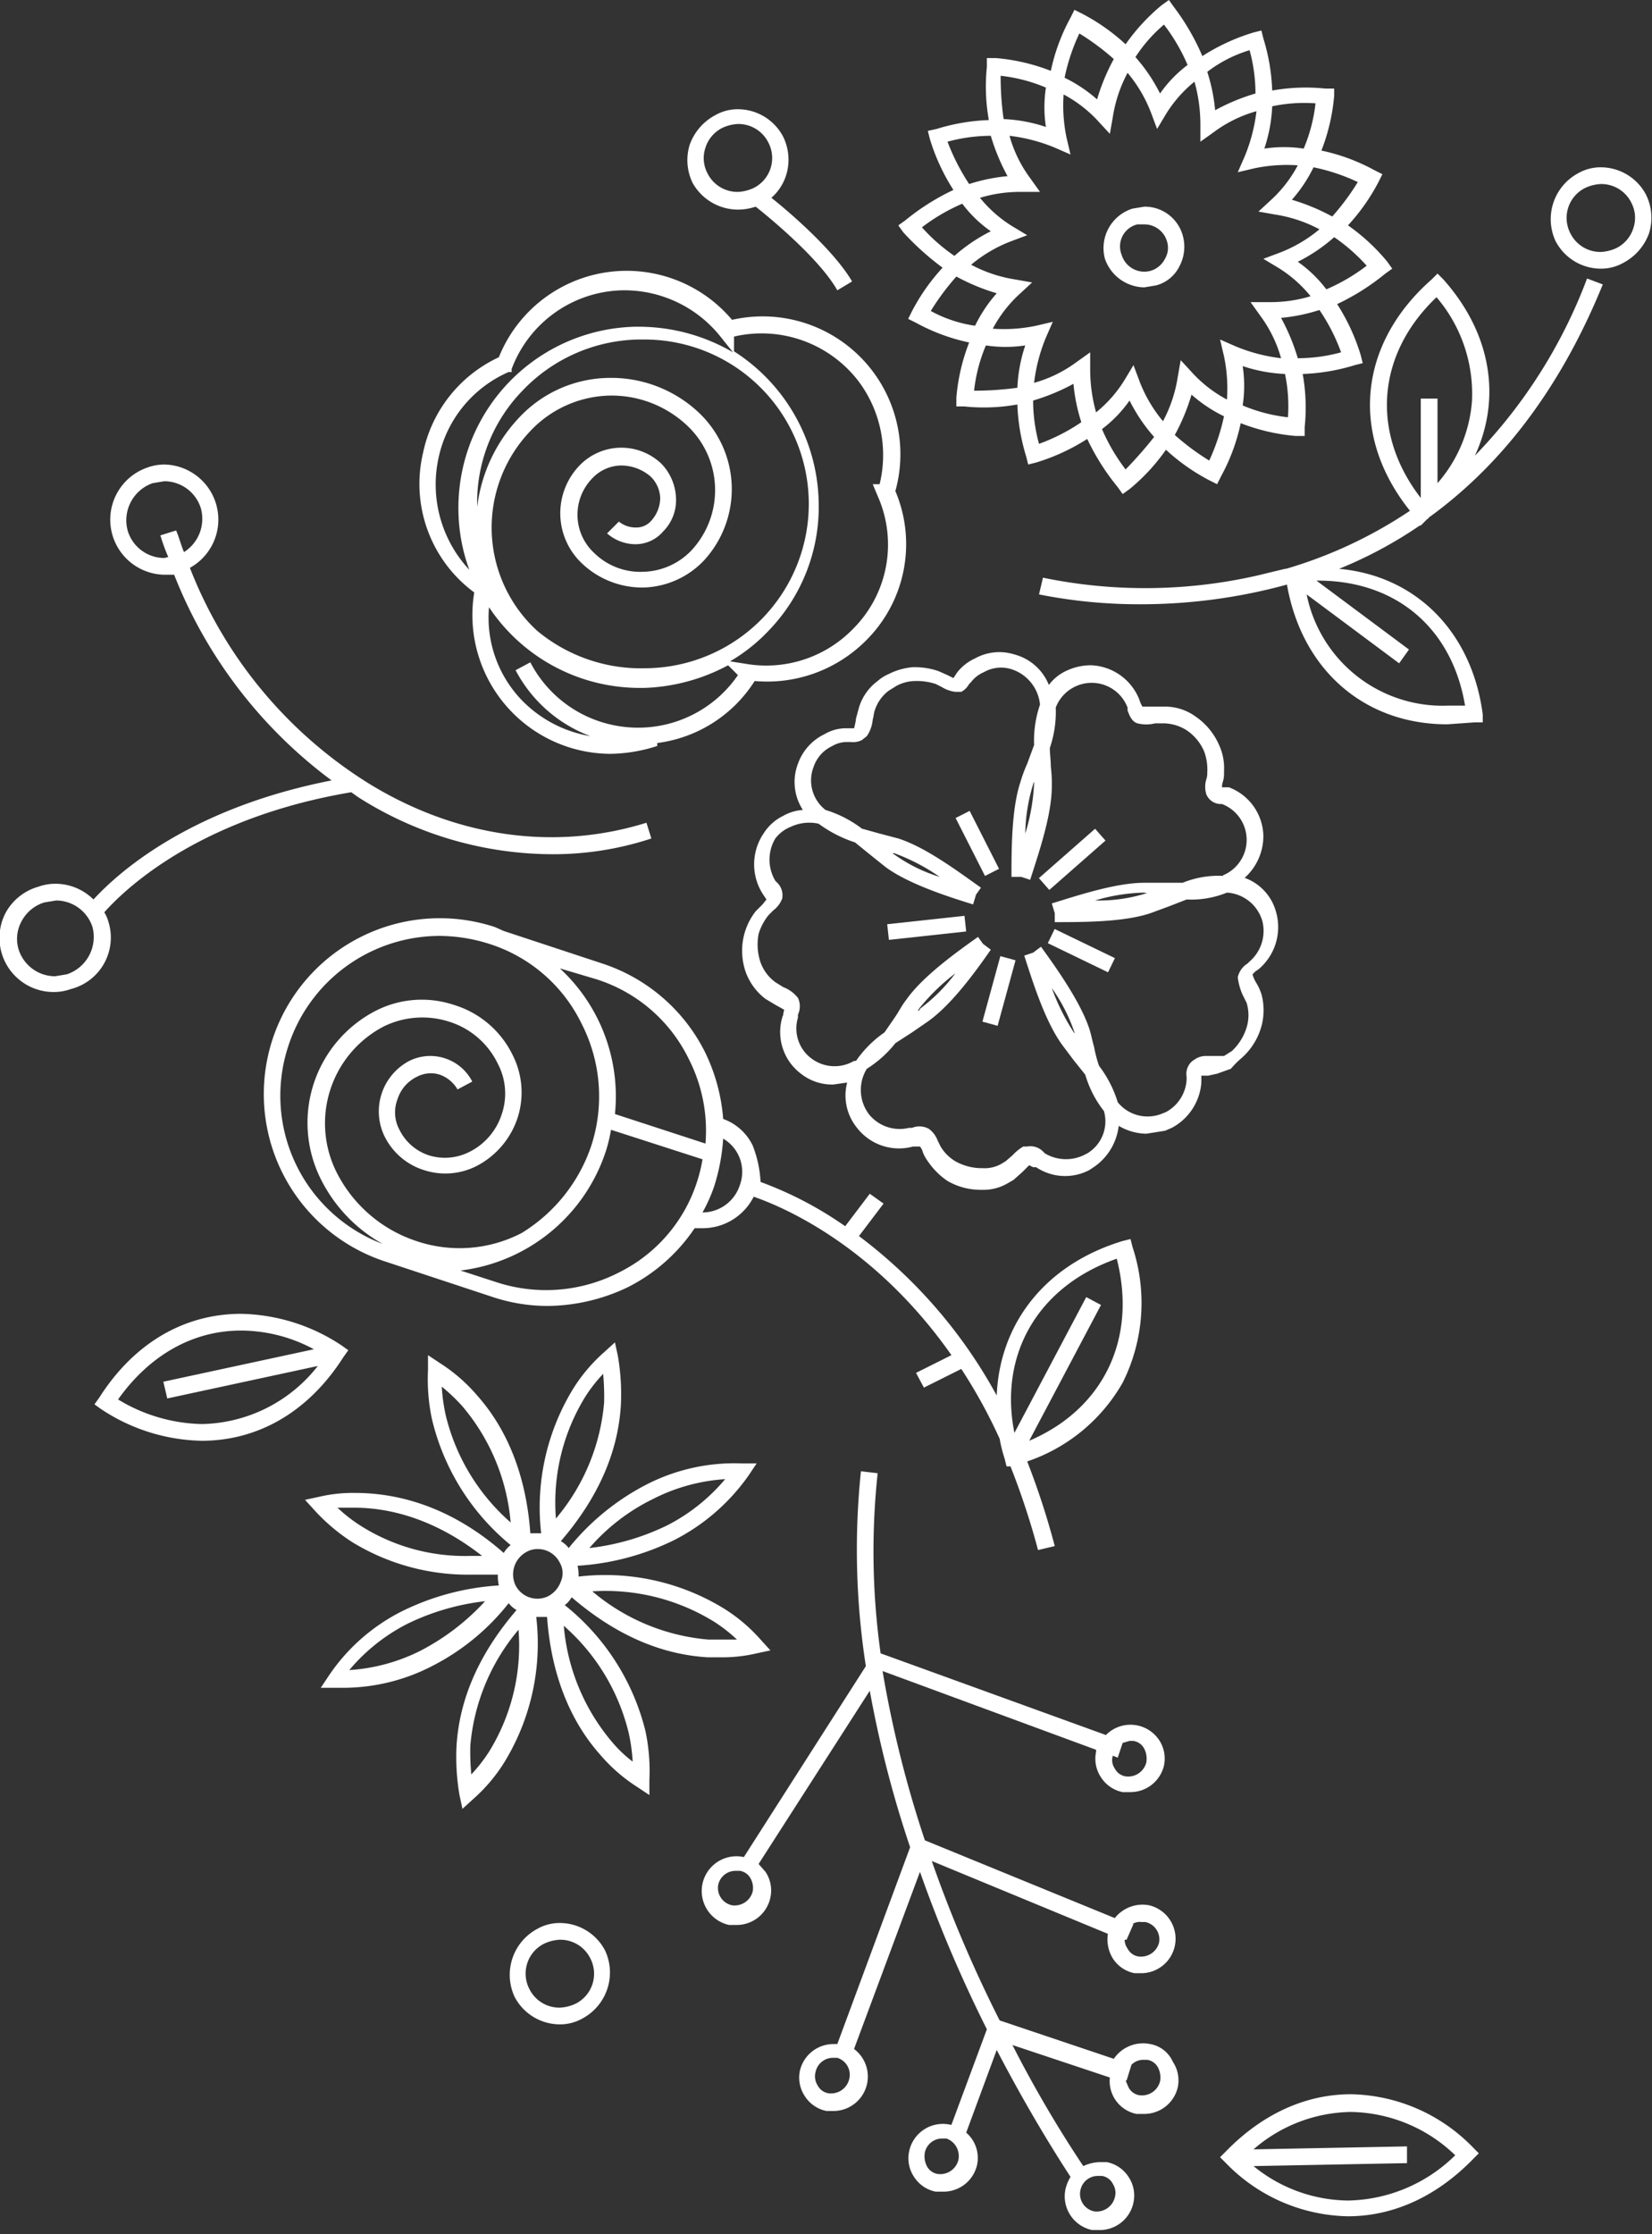
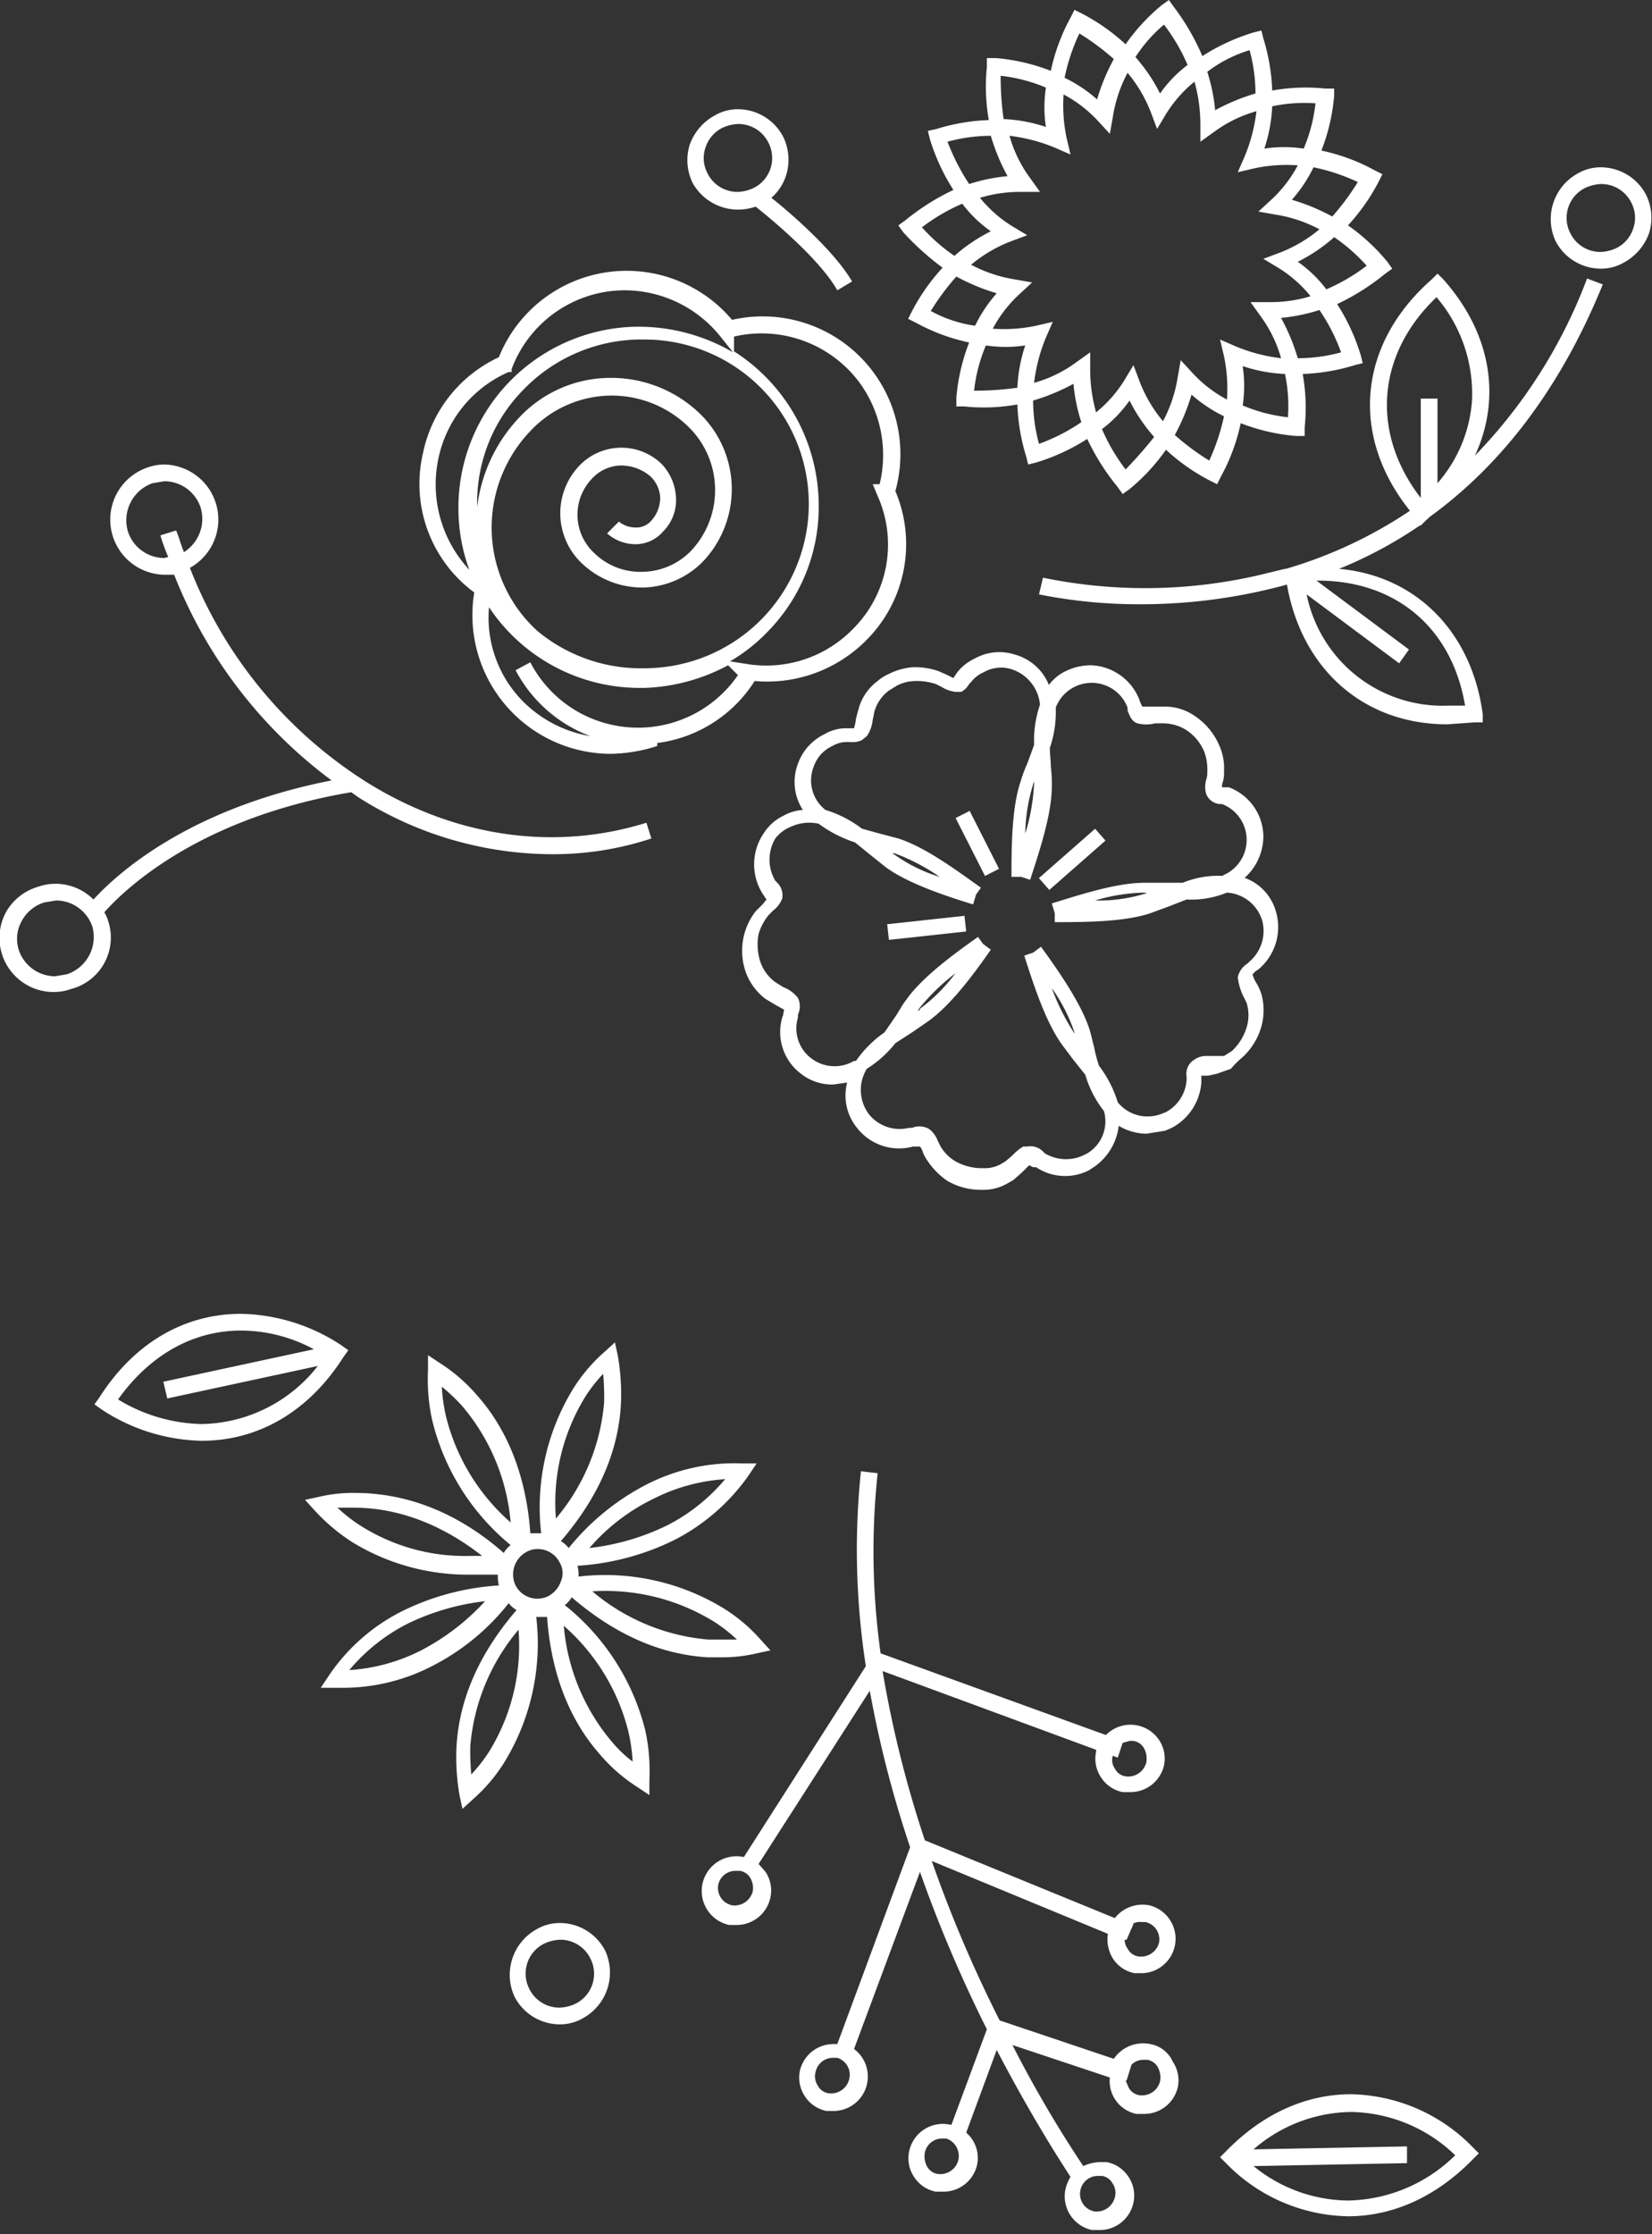
<svg xmlns="http://www.w3.org/2000/svg" id="Layer_1" data-name="Layer 1" viewBox="0 0 167.9 227">
  <rect x="0" y="0" width="167.9" height="227" fill="#333333" stroke="none" />
  <defs>
    <style>.cls-1{fill:#fff;}.cls-2{fill:none;}</style>
  </defs>
  <path class="cls-1" d="M149.9,46.3c2.7-5.8,1.7-12.4-3.2-17.9l-.6-.6-.6.6c-7.5,6.6-8.3,15.9-2.2,23.5a45.5,45.5,0,0,1-12.6,5.9h-.1l-2.9.7a51.4,51.4,0,0,1-21.7.2l-.4,1.7a51.9,51.9,0,0,0,10.4,1,56.1,56.1,0,0,0,14.8-2c1.5,8.6,7.8,14.2,16.3,14.2h0l2.8-.2h.8v-.8c-1.1-8.4-6.8-14.1-14.6-14.8a43.6,43.6,0,0,0,8.2-4.4h.1l.6-.6c.1-.1.2-.1.2-.2,6.8-4.9,13.1-12.4,17.7-23.7l-1.6-.6A52.1,52.1,0,0,1,149.9,46.3ZM146,30.2a15.1,15.1,0,0,1,3.6,10.6,14.3,14.3,0,0,1-3.5,8.3V40.5h-1.7V50.6C139.3,44,139.9,36,146,30.2Zm2.9,41.5h-1.7a14.1,14.1,0,0,1-14.4-11.3l9.4,7,1-1.4-9.4-7h.4C142,59.1,147.6,63.9,148.9,71.7Z" />
  <path class="cls-1" d="M34.9,137.9l.5-.7-.7-.5a19.1,19.1,0,0,0-10.2-3.2c-5.8,0-10.9,3-14.4,8.5l-.5.7.7.5a19.1,19.1,0,0,0,10.2,3.2h0C26.3,146.4,31.4,143.4,34.9,137.9Zm-14.4,6.8a17,17,0,0,1-8.5-2.5c3.2-4.5,7.6-7,12.5-7a15.7,15.7,0,0,1,7.4,1.9l-15.3,3.3.4,1.7,15.3-3.3A15.3,15.3,0,0,1,20.5,144.7Z" />
  <path class="cls-1" d="M95.8,27.2a20.4,20.4,0,0,0-3.1,4.4l-.4.8.8.4a19.7,19.7,0,0,0,5.4,2,19.9,19.9,0,0,0-1.3,5.6v.9H98a19.3,19.3,0,0,0,5.4-.2,20.3,20.3,0,0,0,.9,5.3l.2.8.8-.2a20.7,20.7,0,0,0,5.2-2.4,23.6,23.6,0,0,0,3.1,4.9l.5.7.7-.5a20,20,0,0,0,3.7-4,20.4,20.4,0,0,0,4.4,3.1l.8.4.4-.8a19.7,19.7,0,0,0,2-5.4,19.9,19.9,0,0,0,5.6,1.3h.9v-.9a19.3,19.3,0,0,0-.2-5.4,20.3,20.3,0,0,0,5.3-.9l.8-.2-.2-.8a20.7,20.7,0,0,0-2.4-5.2,23.6,23.6,0,0,0,4.9-3.1l.7-.5-.5-.7a20,20,0,0,0-4-3.7,20.4,20.4,0,0,0,3.1-4.4l.4-.8-.8-.4a19.7,19.7,0,0,0-5.4-2,19.9,19.9,0,0,0,1.3-5.6V9h-.9a19.3,19.3,0,0,0-5.4.2,20.3,20.3,0,0,0-.9-5.3l-.2-.8-.8.2a20.7,20.7,0,0,0-5.2,2.4A23.6,23.6,0,0,0,119.3.7l-.5-.7-.7.5a20,20,0,0,0-3.7,4A20.4,20.4,0,0,0,110,1.4l-.8-.4-.4.8a19.7,19.7,0,0,0-2,5.4,19.9,19.9,0,0,0-5.6-1.3h-.9v.9a19.3,19.3,0,0,0,.2,5.4,20.3,20.3,0,0,0-5.3.9l-.9.2.2.8a20.7,20.7,0,0,0,2.4,5.2,23.6,23.6,0,0,0-4.9,3.1l-.7.5.5.7A27.4,27.4,0,0,0,95.8,27.2Zm-1.2,4.4a24.5,24.5,0,0,1,2.6-3.5,20.9,20.9,0,0,0,4.1,1.7,14.6,14.6,0,0,0-2.2,3.3A13.3,13.3,0,0,1,94.6,31.6Zm8.3-8.6a13,13,0,0,1-3.3-2.9,13.9,13.9,0,0,1,4-.6h2.1l-1-1.4a13.2,13.2,0,0,1-2.1-4.3,17.3,17.3,0,0,1,4.6,1.2l1.6.7-.4-1.7a16,16,0,0,1-.3-4.4,13.1,13.1,0,0,1,3.5,2.7l1.2,1.3.3-1.7a14.1,14.1,0,0,1,1.5-4.5,14.2,14.2,0,0,1,2.4,4.1l.6,1.6.9-1.5a13,13,0,0,1,2.9-3.3,16.1,16.1,0,0,1,.6,4.4v1.7l1.4-1a13.2,13.2,0,0,1,4.3-2.1,17.3,17.3,0,0,1-1.2,4.6l-.7,1.6,1.7-.4a16,16,0,0,1,4.4-.3,13.1,13.1,0,0,1-2.7,3.5l-1.3,1.2,1.7.3a14.1,14.1,0,0,1,4.5,1.5,14.2,14.2,0,0,1-4.1,2.4l-1.6.6,1.5.9a13,13,0,0,1,3.3,2.9,13.9,13.9,0,0,1-4,.6h-2.1l1,1.4a13.2,13.2,0,0,1,2.1,4.3,17.3,17.3,0,0,1-4.6-1.2l-1.6-.7.4,1.7a16,16,0,0,1,.3,4.4,13.1,13.1,0,0,1-3.5-2.7L120,36.6l-.3,1.7a14.1,14.1,0,0,1-1.5,4.5,14.2,14.2,0,0,1-2.4-4.1l-.6-1.6-.9,1.5a13,13,0,0,1-2.9,3.3,16.1,16.1,0,0,1-.6-4.4V35.8l-1.4,1a13.2,13.2,0,0,1-4.3,2.1,17.3,17.3,0,0,1,1.2-4.6l.7-1.6-1.7.4a16,16,0,0,1-4.4.3,13.1,13.1,0,0,1,2.7-3.5l1.3-1.2-1.7-.3a14.1,14.1,0,0,1-4.5-1.5,14.2,14.2,0,0,1,4.1-2.4l1.6-.6ZM99,39.7a16.4,16.4,0,0,1,1.2-4.6,13.4,13.4,0,0,0,4,0,15.6,15.6,0,0,0-.8,4.3A32.5,32.5,0,0,1,99,39.7Zm6.6,5.4a16.7,16.7,0,0,1-.6-4.4,20.9,20.9,0,0,0,4.1-1.7,18,18,0,0,0,.8,3.9A19.3,19.3,0,0,1,105.6,45.1Zm8.8,2.6a19.1,19.1,0,0,1-2.4-4.1,12.8,12.8,0,0,0,2.8-2.9,17.2,17.2,0,0,0,2.5,3.7A42.8,42.8,0,0,1,114.4,47.7Zm8.5-.9a24.5,24.5,0,0,1-3.5-2.6,20.9,20.9,0,0,0,1.7-4.1,14.6,14.6,0,0,0,3.3,2.2A21.6,21.6,0,0,1,122.9,46.8Zm8-4.4a16.4,16.4,0,0,1-4.6-1.2,13.4,13.4,0,0,0,0-4,15.6,15.6,0,0,0,4.3.8A16,16,0,0,1,130.9,42.4Zm5.4-6.6a16.7,16.7,0,0,1-4.4.6,20.9,20.9,0,0,0-1.7-4.1,18,18,0,0,0,3.9-.8A19.3,19.3,0,0,1,136.3,35.8Zm2.6-8.8a19.1,19.1,0,0,1-4.1,2.4,12.8,12.8,0,0,0-2.9-2.8,17.2,17.2,0,0,0,3.7-2.5A18.1,18.1,0,0,1,138.9,27Zm-.9-8.5a24.5,24.5,0,0,1-2.6,3.5,20.9,20.9,0,0,0-4.1-1.7,14.6,14.6,0,0,0,2.2-3.3A19.8,19.8,0,0,1,138,18.5Zm-4.3-8a16.4,16.4,0,0,1-1.2,4.6,13.4,13.4,0,0,0-4,0,15.6,15.6,0,0,0,.8-4.3A15.8,15.8,0,0,1,133.7,10.5ZM127,5.1a16.7,16.7,0,0,1,.6,4.4,20.9,20.9,0,0,0-4.1,1.7,18,18,0,0,0-.8-3.9A13.5,13.5,0,0,1,127,5.1Zm-8.7-2.6a19.1,19.1,0,0,1,2.4,4.1,12.8,12.8,0,0,0-2.8,2.9,17.2,17.2,0,0,0-2.5-3.7A15,15,0,0,1,118.3,2.5Zm-8.6.9A24.5,24.5,0,0,1,113.2,6a20.9,20.9,0,0,0-1.7,4.1,14.6,14.6,0,0,0-3.3-2.2A19.8,19.8,0,0,1,109.7,3.4Zm-8,4.3a16.4,16.4,0,0,1,4.6,1.2,13.4,13.4,0,0,0,0,4,15.6,15.6,0,0,0-4.3-.8A31.5,31.5,0,0,1,101.7,7.7Zm-5.4,6.7a16.7,16.7,0,0,1,4.4-.6,20.9,20.9,0,0,0,1.7,4.1,18,18,0,0,0-3.9.8A21.8,21.8,0,0,1,96.3,14.4Zm1.5,6.3a12.8,12.8,0,0,0,2.9,2.8A17.2,17.2,0,0,0,97,26a18.1,18.1,0,0,1-3.3-2.9A19.1,19.1,0,0,1,97.8,20.7Z" />
-   <path class="cls-1" d="M116.3,29.2l1.2-.2a3.7,3.7,0,0,0,2.4-2,4.2,4.2,0,0,0,.3-3.1,4,4,0,0,0-3.9-2.9l-1.2.2a4.2,4.2,0,0,0-2.8,5.1A4.3,4.3,0,0,0,116.3,29.2Zm-.7-6.4h.7a2.4,2.4,0,0,1,2.3,1.7,2.2,2.2,0,0,1-.2,1.8,2.4,2.4,0,0,1-1.4,1.2,2.4,2.4,0,0,1-3-1.6A2.3,2.3,0,0,1,115.6,22.8Z" />
  <path class="cls-1" d="M48.2,60.2A14.1,14.1,0,0,0,62,76.6a16.1,16.1,0,0,0,4.8-.8v-.3a13.8,13.8,0,0,0,9.9-6.3A14.2,14.2,0,0,0,88.1,65,13.8,13.8,0,0,0,91,49.9,14,14,0,0,0,74.4,32.5a14,14,0,0,0-23.7,3.8A13.8,13.8,0,0,0,43,46,13.7,13.7,0,0,0,48.2,60.2Zm5.7-16.4a11.4,11.4,0,0,1,7.9-3.6,11.2,11.2,0,0,1,8.1,3.1,9,9,0,0,1,.4,12.6,7,7,0,0,1-4.9,2.2,6.7,6.7,0,0,1-5-1.9,5.3,5.3,0,0,1-.2-7.6,4.1,4.1,0,0,1,2.9-1.3,4.6,4.6,0,0,1,3,1.1,3.2,3.2,0,0,1,1,2.2,3.5,3.5,0,0,1-.9,2.3,2,2,0,0,1-1.6.7,2.7,2.7,0,0,1-1.7-.6l-1.2,1.2a4.4,4.4,0,0,0,2.9,1.1A3.7,3.7,0,0,0,67.4,54a4.5,4.5,0,0,0,1.3-3.5,5.3,5.3,0,0,0-1.5-3.4,5.9,5.9,0,0,0-8.3.2,7,7,0,0,0,.3,10,8.9,8.9,0,0,0,6.2,2.4A8.8,8.8,0,0,0,71.5,57a10.7,10.7,0,0,0-.4-15,13,13,0,0,0-9.3-3.6,12.7,12.7,0,0,0-9.1,4.1,16,16,0,0,0-4.2,9,16.3,16.3,0,0,1,4.6-11.8,16.7,16.7,0,0,1,11.7-5.2h.5a16.7,16.7,0,0,1,.4,33.4,16.5,16.5,0,0,1-11.1-3.8h0A14.2,14.2,0,0,1,53.9,43.8Zm9.1,30a12.3,12.3,0,0,1-9.1-6.5l-1.5.8A14.2,14.2,0,0,0,60,74.8a12.6,12.6,0,0,1-7.2-3.9,12.1,12.1,0,0,1-3.1-9.2A18.4,18.4,0,0,0,65,69.9h.5A19.3,19.3,0,0,0,74,67.6l1,1A12.3,12.3,0,0,1,63,73.8Zm24.3-35a12.5,12.5,0,0,1,2.1,10.4h-.7l.5,1.2a12.1,12.1,0,0,1-2.5,13.5,12.3,12.3,0,0,1-10.6,3.6l-1.9-.3a17.6,17.6,0,0,0,4-3.2,18.1,18.1,0,0,0,5-13.2,18.6,18.6,0,0,0-8.6-15.1V34.2A12.4,12.4,0,0,1,87.3,38.8ZM44.6,46.4a12.3,12.3,0,0,1,7.1-8.6H52v-.3a12.3,12.3,0,0,1,11.2-8,12.5,12.5,0,0,1,10.1,4.8l1.2,1.5a19,19,0,0,0-9.5-2.6h-.5a18.4,18.4,0,0,0-17.9,19,18,18,0,0,0,1.1,5.7A12.7,12.7,0,0,1,44.6,46.4Z" />
-   <path class="cls-1" d="M76.5,116.4a5.3,5.3,0,0,0-3-2.7,18.7,18.7,0,0,0-1.9-6.9,17.9,17.9,0,0,0-10.4-8.9l-10-3.3h0l-.9-.4a17.9,17.9,0,0,0-22.6,11.4,17.9,17.9,0,0,0,11.5,22.6l10.9,3.6a17.7,17.7,0,0,0,5.6.9,19.2,19.2,0,0,0,8.1-1.9,17.9,17.9,0,0,0,6.8-6h.8a5.8,5.8,0,0,0,5.2-3.2c2.6.9,12.1,4.7,20.1,16.1l-3.6,1.8.8,1.5,3.8-1.9a52.6,52.6,0,0,1,3.9,7.1,14.6,14.6,0,0,0,.5,2l.2.8h.4a77,77,0,0,1,2.8,8.5l1.7-.4a79,79,0,0,0-2.8-8.6,17.7,17.7,0,0,0,9.7-8,18.1,18.1,0,0,0,1-13.8l-.2-.8-.8.2c-7.9,2.4-12.5,8.4-12.8,15.7a50.4,50.4,0,0,0-14-16.2l2.5-3.3-1.4-1-2.5,3.3a37.4,37.4,0,0,0-8.6-4.5A11.7,11.7,0,0,0,76.5,116.4Zm37,11.5c2.1,8.2-1.4,15.3-8.9,18.5l7.3-13.8-1.5-.8-7.3,13.8C101.5,137.6,105.5,130.7,113.5,127.9ZM60.6,99.5a15.7,15.7,0,0,1,9.4,8.1,16,16,0,0,1,1.7,8.6l-9.2-3a17.7,17.7,0,0,0-5.6-14.8Zm-31.3,6.8A16.2,16.2,0,0,1,44.7,95.1a16.9,16.9,0,0,1,5,.8,15.7,15.7,0,0,1,9.4,8.1,16.2,16.2,0,0,1,1,12.4,16.6,16.6,0,0,1-7.1,8.9h0a13.7,13.7,0,0,1-10.7.8,14,14,0,0,1-8.1-7A11.1,11.1,0,0,1,39,104.3a8.9,8.9,0,0,1,6.6-.5,8.2,8.2,0,0,1,5,4.3,6.5,6.5,0,0,1,.4,5.1,6.5,6.5,0,0,1-3.4,3.9,5.5,5.5,0,0,1-4,.3,5.1,5.1,0,0,1-3-2.6,3.7,3.7,0,0,1-.2-3.1,3.8,3.8,0,0,1,2-2.3,3,3,0,0,1,2.3-.2,3.4,3.4,0,0,1,1.8,1.5l1.5-.8a4.8,4.8,0,0,0-6.4-2.1,5.8,5.8,0,0,0-2.5,7.7,6.7,6.7,0,0,0,4,3.4,7,7,0,0,0,5.3-.4,8.5,8.5,0,0,0,4.2-4.9,8.4,8.4,0,0,0-.5-6.4,9.8,9.8,0,0,0-6-5.1,10.3,10.3,0,0,0-7.9.6,12.8,12.8,0,0,0-5.6,17.1,15.4,15.4,0,0,0,6.3,6.6A16.1,16.1,0,0,1,29.3,106.3Zm33.6,23a16.2,16.2,0,0,1-12.4,1l-3.7-1.2a17.8,17.8,0,0,0,14.8-12.2,16,16,0,0,0,.5-2.1l9.3,3a16,16,0,0,1-.5,2.1A15.6,15.6,0,0,1,62.9,129.3Zm12.3-8.9a4,4,0,0,1-3.8,2.8,15.9,15.9,0,0,0,1.2-2.7,20.3,20.3,0,0,0,.9-4.8,3.9,3.9,0,0,1,1.7,4.7Z" />
  <path class="cls-1" d="M126.2,107.5a6.7,6.7,0,0,0,2-3.2,6.2,6.2,0,0,0,0-3.3,5.4,5.4,0,0,0-.5-1.1,3.1,3.1,0,0,1-.4-.9l.3-.3.3-.2a5.6,5.6,0,0,0,1.8-5.8,5.1,5.1,0,0,0-3.2-3.5,5.7,5.7,0,0,0,1.9-4.3,5.4,5.4,0,0,0-3.5-4.9h-.7a1.5,1.5,0,0,1,.1-.6,3.1,3.1,0,0,0,.1-1,5.6,5.6,0,0,0-.5-2.7,6.8,6.8,0,0,0-2.4-2.9,5.3,5.3,0,0,0-3.2-1h-2.2l-.2-.4c0-.1-.1-.2-.1-.3a5.5,5.5,0,0,0-4.9-3.5,5.8,5.8,0,0,0-2.6.6,4.6,4.6,0,0,0-1.7,1.4,5.2,5.2,0,0,0-3.5-3.1,5.1,5.1,0,0,0-4,.4,4.9,4.9,0,0,0-1.8,1.4l-.2.3-.2.3-.6-.3-.9-.4a7.3,7.3,0,0,0-2.7-.4,6.7,6.7,0,0,0-2.4.7,4.1,4.1,0,0,0-1.1.7,5.2,5.2,0,0,0-1.9,2.7L87,73a5.6,5.6,0,0,1-.2,1H86a4.3,4.3,0,0,0-2.2.6,5.3,5.3,0,0,0-2.7,3,5.2,5.2,0,0,0,.5,4.7,4.7,4.7,0,0,0-2,.6,4.9,4.9,0,0,0-2,1.8,5.6,5.6,0,0,0-.1,6.1l.2.3.2.3-.4.5-.7.7a6.5,6.5,0,0,0-1.2,2.5,6.6,6.6,0,0,0,.2,3.7,6,6,0,0,0,2,2.7l1,.6.9.5a4.3,4.3,0,0,0-.1.5c0,.1-.1.2-.1.3a5.3,5.3,0,0,0,1.9,5.7,5.1,5.1,0,0,0,3.3,1.1l1.4-.2a5.2,5.2,0,0,0,1,4.6,5.4,5.4,0,0,0,5.7,1.9h.7a1.6,1.6,0,0,1,.3.6,4.1,4.1,0,0,0,.5.9,7.5,7.5,0,0,0,2,2,6.7,6.7,0,0,0,3.4.9h.2a4.8,4.8,0,0,0,2.4-.6l.7-.4.9-.8.7-.7.4.2h.3a5.3,5.3,0,0,0,5.4.3l.6-.4a5.9,5.9,0,0,0,2.4-4.1,5.7,5.7,0,0,0,2.8.8l1.9-.3.7-.3a5.7,5.7,0,0,0,3-4.6v-.7h.7l.9-.2,1.4-.5A9,9,0,0,1,126.2,107.5ZM105.1,79.6a20.3,20.3,0,0,1-.9,5.1,18,18,0,0,1,.8-5c0-.1.1-.2.1-.3Zm18.2,27.7h-.7a2,2,0,0,0-1.1.3l-.3.2a1.7,1.7,0,0,0-.6,1.6v.3a4,4,0,0,1-2.1,3.3l-.5.2a3.9,3.9,0,0,1-4.4-1.2,11.8,11.8,0,0,0-1.9-3.7,13.3,13.3,0,0,1-.5-1.9c-.2-.7-.3-1.3-.5-1.9-.9-2.7-3.3-6.1-4.9-8.3l-.8.6-.9.3c.9,2.8,2.1,6.6,3.8,9l1.2,1.6,1.2,1.5a10.9,10.9,0,0,0,1.9,3.7h0a3.8,3.8,0,0,1-1.7,4.3l-.4.2a4.2,4.2,0,0,1-3.9-.2l-.2-.2a1.8,1.8,0,0,0-1.6-.5H104a4.8,4.8,0,0,0-1.1.9l-.7.6-.5.3a3.4,3.4,0,0,1-1.8.4,5.5,5.5,0,0,1-2.8-.7,4.3,4.3,0,0,1-1.5-1.5l-.3-.6a2.6,2.6,0,0,0-.9-1.2,2,2,0,0,0-1.7-.1h-.3a4,4,0,0,1-4.1-1.4,4.1,4.1,0,0,1-.2-4.6A11.4,11.4,0,0,0,91,106l1.7-1.1,1.6-1.1c2.4-1.7,4.8-5,6.4-7.3l-.8-.6-.5-.7c-2.4,1.7-5.7,4.1-7.3,6.4-.4.5-.7,1.1-1.1,1.7l-1.1,1.6a11.4,11.4,0,0,0-2.9,2.9h-.2a3.9,3.9,0,0,1-4.4-.3,3.8,3.8,0,0,1-1.3-4.1v-.3a2,2,0,0,0,0-1.7,3.5,3.5,0,0,0-1.5-1.1l-.8-.5a4.3,4.3,0,0,1-1.5-2,5.7,5.7,0,0,1-.2-2.9,5.7,5.7,0,0,1,1-1.9l.5-.5a2.7,2.7,0,0,0,.9-1.2,1.8,1.8,0,0,0-.5-1.6l-.2-.2a4.2,4.2,0,0,1,0-4.3A3.7,3.7,0,0,1,80.4,84a4.4,4.4,0,0,1,2.8-.3,13,13,0,0,0,3.7,1.9l1.6,1.3L90,88.1c2.3,1.7,6.3,3,8.9,3.8l.3-1,.5-.7c-2.4-1.7-5.6-4.1-8.4-5l-1.9-.5-1.8-.5a11.8,11.8,0,0,0-3.7-1.9h0a3.8,3.8,0,0,1-1.2-4.4,3.6,3.6,0,0,1,1.9-2.1,2.9,2.9,0,0,1,1.6-.4h.3a2,2,0,0,0,1.1-.2l.5-.4a3.5,3.5,0,0,0,.6-1.7c.1-.3.1-.6.2-.9a4.1,4.1,0,0,1,1.4-2l.8-.5a4.1,4.1,0,0,1,1.9-.5,6.2,6.2,0,0,1,2.1.3l.6.3a3.4,3.4,0,0,0,1.4.5h.6a2,2,0,0,0,.8-.8l.2-.2a3.2,3.2,0,0,1,1.3-1,3.5,3.5,0,0,1,2.8-.3,4.2,4.2,0,0,1,2.9,3.6,11.3,11.3,0,0,0-.6,4.1l-.7,1.9a14.6,14.6,0,0,0-.7,1.9c-.9,2.7-.9,6.9-.9,9.6h1l.9.3c.9-2.8,2.2-6.6,2.2-9.5a14.1,14.1,0,0,0-.1-2c0-.6-.1-1.3-.1-1.9a11.3,11.3,0,0,0,.6-4.1h0a3.9,3.9,0,0,1,1.9-2.1,3.9,3.9,0,0,1,5.4,2.1v.3c.2.5.4,1.1,1,1.3a3.7,3.7,0,0,0,1.8,0h.9a4.5,4.5,0,0,1,2.3.7,4.9,4.9,0,0,1,1.8,2.2,5.3,5.3,0,0,1,.3,2.1,2,2,0,0,1-.1.7,2.6,2.6,0,0,0,0,1.5,1.6,1.6,0,0,0,1.4,1h.2a3.9,3.9,0,0,1,2.5,3.5,3.9,3.9,0,0,1-2.3,3.7.1.1,0,0,0-.1.1h0a9.6,9.6,0,0,0-4.1.7h-2v0h-1.9c-2.9,0-6.8,1.3-9.4,2.1l.3,1v.9c2.9,0,7,0,9.7-.9l1.9-.7,1.8-.7a9.6,9.6,0,0,0,4.1-.7h0a4,4,0,0,1,3.6,2.9,4.1,4.1,0,0,1-1.3,4.1l-.2.2a2.2,2.2,0,0,0-1,1.4,6.1,6.1,0,0,0,.5,1.8l.4.8a4.3,4.3,0,0,1,0,2.5,5.5,5.5,0,0,1-1.5,2.4l-.8.5Zm-14-2.1c0-.1-.1-.1-.1-.2a21.9,21.9,0,0,1-2.3-4.6,17.5,17.5,0,0,1,2.3,4.5A.4.4,0,0,0,109.3,105.2Zm-16-2.5c0-.1.1-.1.1-.2a21.2,21.2,0,0,1,3.7-3.6,17.5,17.5,0,0,1-3.6,3.6A.2.2,0,0,1,93.3,102.7Zm-2.6-16h.2a20.4,20.4,0,0,1,4.6,2.4A15.8,15.8,0,0,1,91,86.9Zm25.9,4.1h-.2a16.1,16.1,0,0,1-5.1.7,18.6,18.6,0,0,1,5-.8Z" />
  <rect class="cls-1" x="90.2" y="93.5" width="7.9" height="1.6" transform="translate(-9.6 10.7) rotate(-6.2)" />
  <rect class="cls-1" x="105.2" y="86.6" width="7.6" height="1.6" transform="translate(-30.6 93.6) rotate(-41.3)" />
-   <rect class="cls-1" x="109.1" y="93.2" width="1.6" height="6.8" transform="translate(-24.9 153.5) rotate(-64.2)" />
-   <rect class="cls-1" x="98.1" y="99.8" width="6.9" height="1.6" transform="translate(-22.3 172.1) rotate(-74.7)" />
  <rect class="cls-1" x="98.5" y="82.4" width="1.6" height="6.6" transform="translate(-28 54.2) rotate(-26.9)" />
  <path class="cls-1" d="M57.4,163.1a2.7,2.7,0,0,0,.7-.8c4.3,3.7,8.9,5.8,13.8,6.1h1.3a15,15,0,0,0,3.7-.4l1.4-.3-1-1.1a16.8,16.8,0,0,0-3.8-3.2,23.1,23.1,0,0,0-14.7-3.2,4.1,4.1,0,0,0-.1-1.1,25.8,25.8,0,0,0,9.8-2.6,20.8,20.8,0,0,0,7.6-6.6l.8-1.2H75.4a19.6,19.6,0,0,0-9.8,2.2,24.7,24.7,0,0,0-7.8,6.4,2.7,2.7,0,0,0-.8-.7c3.7-4.3,5.8-8.9,6.1-13.8a22.8,22.8,0,0,0-.3-5l-.3-1.4-1.1,1a16.8,16.8,0,0,0-3.2,3.8A23.1,23.1,0,0,0,55,155.8H53.9c-.4-5.6-2.2-10.4-5.4-14a16.9,16.9,0,0,0-3.8-3.3l-1.2-.8v1.5a19.6,19.6,0,0,0,.4,5A23.6,23.6,0,0,0,51.9,157a2.7,2.7,0,0,0-.7.8c-5.8-5.1-11.4-6.1-15.1-6.1a15,15,0,0,0-3.7.4l-1.4.3,1,1.1a19.5,19.5,0,0,0,3.8,3.2A22.5,22.5,0,0,0,48,160h2.6a4.1,4.1,0,0,0,.1,1.1,25.8,25.8,0,0,0-9.8,2.6,19.5,19.5,0,0,0-7.5,6.6l-.8,1.2H35a19.7,19.7,0,0,0,8.9-2.2,23.4,23.4,0,0,0,7.8-6.4,2.7,2.7,0,0,0,.8.7c-3.7,4.3-5.8,8.9-6.1,13.8a22.8,22.8,0,0,0,.3,5l.3,1.4,1.1-1a16.8,16.8,0,0,0,3.2-3.8,23.1,23.1,0,0,0,3.2-14.7h1.1c.4,5.6,2.2,10.4,5.4,14a16.9,16.9,0,0,0,3.8,3.3l1.2.8v-1.5a19.6,19.6,0,0,0-.4-5A23.6,23.6,0,0,0,57.4,163.1Zm9-10.8a18.7,18.7,0,0,1,7.3-2,18.9,18.9,0,0,1-5.9,4.7,24.3,24.3,0,0,1-7.9,2.3A20.3,20.3,0,0,1,66.4,152.3Zm-6.9-10.4a15.4,15.4,0,0,1,1.8-2.3,25.3,25.3,0,0,1,.1,2.9,21,21,0,0,1-4.9,11.8A20.5,20.5,0,0,1,59.5,141.9ZM47.8,158.1h0A19.8,19.8,0,0,1,36.6,155a15.4,15.4,0,0,1-2.3-1.8H36c3.2,0,7.9.9,13,4.9Zm-5,9.6a18.7,18.7,0,0,1-7.3,2,18.9,18.9,0,0,1,5.9-4.7,24.3,24.3,0,0,1,7.9-2.3A23.6,23.6,0,0,1,42.8,167.7ZM49.7,178a15.4,15.4,0,0,1-1.8,2.3,25.3,25.3,0,0,1-.1-2.9,21,21,0,0,1,4.9-11.8A20.5,20.5,0,0,1,49.7,178Zm22.9-13.2a15.4,15.4,0,0,1,2.3,1.8H72a21,21,0,0,1-11.8-4.9A21,21,0,0,1,72.6,164.8Zm-27.3-21a18.1,18.1,0,0,1-.4-2.9,18.8,18.8,0,0,1,2.1,2,21,21,0,0,1,4.9,11.8A21,21,0,0,1,45.3,143.8Zm7.1,17.3a2.6,2.6,0,0,1,1.1-3.4,2.3,2.3,0,0,1,1.1-.3,2.5,2.5,0,0,1,2.3,1.4,2.1,2.1,0,0,1,.1,1.9,2.7,2.7,0,0,1-1.3,1.5A2.5,2.5,0,0,1,52.4,161.1ZM62.2,177a21,21,0,0,1-4.9-11.8,21,21,0,0,1,6.6,10.9,18.1,18.1,0,0,1,.4,2.9A12.9,12.9,0,0,1,62.2,177Z" />
  <path class="cls-1" d="M56.9,195.4a4.6,4.6,0,0,0-2.3.6,5.3,5.3,0,0,0-2.3,6.9,5.2,5.2,0,0,0,4.6,2.8,4.6,4.6,0,0,0,2.3-.6,5.3,5.3,0,0,0,2.3-6.9A5.2,5.2,0,0,0,56.9,195.4Zm1.6,8.2a4.2,4.2,0,0,1-1.6.4,3.4,3.4,0,0,1-3.1-1.9,3.4,3.4,0,0,1,1.5-4.6,4.2,4.2,0,0,1,1.6-.4A3.4,3.4,0,0,1,60,199,3.4,3.4,0,0,1,58.5,203.6Z" />
  <path class="cls-1" d="M75,21.3a5.7,5.7,0,0,0,1.8-.3c1.4,1.1,6.5,5.3,8.3,8.5l1.5-.9c-1.8-3.1-6.3-7-8.2-8.5a5.1,5.1,0,0,0,1.5-2.3,5.3,5.3,0,0,0-.3-3.9A5.2,5.2,0,0,0,75,11.1a4.6,4.6,0,0,0-2.3.6,5.5,5.5,0,0,0-2.6,3,5.3,5.3,0,0,0,.3,3.9A5.3,5.3,0,0,0,75,21.3ZM71.7,15a3.4,3.4,0,0,1,1.7-2,4.2,4.2,0,0,1,1.6-.4,3.4,3.4,0,0,1,3.1,1.9,3.4,3.4,0,0,1-1.5,4.6,4.2,4.2,0,0,1-1.6.4,3.4,3.4,0,0,1-3.1-1.9A3.3,3.3,0,0,1,71.7,15Z" />
  <path class="cls-1" d="M167.3,19.8a5.2,5.2,0,0,0-4.6-2.8,4.6,4.6,0,0,0-2.3.6,5.3,5.3,0,0,0-2.3,6.9,5.2,5.2,0,0,0,4.6,2.8,4.6,4.6,0,0,0,2.3-.6,5.5,5.5,0,0,0,2.6-3A5.3,5.3,0,0,0,167.3,19.8ZM166,23.2a3.4,3.4,0,0,1-1.7,2,4.2,4.2,0,0,1-1.6.4,3.4,3.4,0,0,1-3.1-1.9,3.4,3.4,0,0,1,1.5-4.6,4.2,4.2,0,0,1,1.6-.4,3.4,3.4,0,0,1,3.1,1.9A3.3,3.3,0,0,1,166,23.2Z" />
  <path class="cls-1" d="M11,93.6a3.6,3.6,0,0,0-.4-.9c1.7-1.9,9.1-9.5,25.1-12.2l.7.5a36.9,36.9,0,0,0,19.7,5.8,31.8,31.8,0,0,0,10.1-1.6l-.5-1.6c-9.3,2.9-19.4,1.5-28.4-4.1a45.1,45.1,0,0,1-18-21.8,5.6,5.6,0,0,0-2.6-10.5,5.1,5.1,0,0,0-1.7.3,5.6,5.6,0,0,0,1.7,10.9h1a47.8,47.8,0,0,0,16,20.9c-14.8,2.9-22,9.7-24.2,12.1a5.5,5.5,0,0,0-3.9-1.6,5.1,5.1,0,0,0-1.7.3A5.5,5.5,0,0,0,.6,92.7a5.5,5.5,0,0,0,4.9,8.1,5.1,5.1,0,0,0,1.7-.3A5.4,5.4,0,0,0,11,93.6Zm5.7-36.9A3.9,3.9,0,0,1,13,54a4,4,0,0,1,2.5-4.9l1.2-.2a3.9,3.9,0,0,1,3.7,2.7,4,4,0,0,1-1.7,4.5c-.3-.7-.5-1.5-.8-2.2l-1.6.5a19.5,19.5,0,0,0,.8,2.2ZM6.8,99l-1.2.2a3.9,3.9,0,0,1-3.7-2.7,3.7,3.7,0,0,1,.3-2.9,3.9,3.9,0,0,1,2.3-1.9l1.2-.2a3.9,3.9,0,0,1,3.7,2.7A4,4,0,0,1,6.8,99Z" />
  <path class="cls-1" d="M116.9,207.7a3.6,3.6,0,0,0-3.7,1.5l-11.6-3.9a133.6,133.6,0,0,1-6.9-16.2l17.9,7.4a3.7,3.7,0,0,0,.5,2.5,3.4,3.4,0,0,0,2.2,1.5h.8a3.5,3.5,0,0,0,.7-6.9,3.6,3.6,0,0,0-3.5,1.3L94,187a113.8,113.8,0,0,1-4.3-17.2l21.7,8v.2a3.4,3.4,0,0,0,.5,2.6,3.4,3.4,0,0,0,2.2,1.5h.8a3.5,3.5,0,0,0,3.4-2.7,3.4,3.4,0,0,0-.5-2.6,3.5,3.5,0,0,0-5.4-.5L89.5,168a74.6,74.6,0,0,1-.3-18.3l-1.7-.2a77.1,77.1,0,0,0,.5,19.8L75.6,188.7a3.5,3.5,0,0,0-1.5,6.9h.8a3.5,3.5,0,0,0,3.4-2.8,3.4,3.4,0,0,0-.5-2.6l-.7-.8,11.3-17.6a112.1,112.1,0,0,0,4.1,15.9l-7.4,20h-.4a3.5,3.5,0,0,0-3.4,2.7,3.4,3.4,0,0,0,.5,2.6,3.4,3.4,0,0,0,2.2,1.5h.8a3.5,3.5,0,0,0,2-6.3l6.7-18a137.5,137.5,0,0,0,6.8,16l-3.6,9.7h-.1a3.5,3.5,0,0,0-4.2,2.7,3.4,3.4,0,0,0,.5,2.6,3.4,3.4,0,0,0,2.2,1.5h.8a3.5,3.5,0,0,0,3.4-2.7,3.4,3.4,0,0,0-1.1-3.3l3.1-8.4c3.8,7.3,7,12.1,7.5,12.9a4.3,4.3,0,0,0-.5,1.2,3.5,3.5,0,0,0,2.7,4.2h.8a3.5,3.5,0,0,0,3.4-2.8,3.4,3.4,0,0,0-.5-2.6,3.4,3.4,0,0,0-2.2-1.5h-.8a4.2,4.2,0,0,0-1.6.4,121.4,121.4,0,0,1-7.2-12.3l9.9,3.3a3.4,3.4,0,0,0,2.7,3.7h.8a3.5,3.5,0,0,0,3.4-2.7,3.4,3.4,0,0,0-.5-2.6A3.1,3.1,0,0,0,116.9,207.7Zm-.9-12.4h.4a1.8,1.8,0,0,1,1.4,2.1,1.9,1.9,0,0,1-2.1,1.4,1.5,1.5,0,0,1-1.1-.8,1.6,1.6,0,0,1-.3-.9h.2l.7-1.6h-.1A1.4,1.4,0,0,1,116,195.3Zm-.8-18.4a1.5,1.5,0,0,1,1.1.8,2.2,2.2,0,0,1,.2,1.4,1.9,1.9,0,0,1-2.1,1.4,1.5,1.5,0,0,1-1.1-.8,1.5,1.5,0,0,1-.2-1.3l.5.2.5-1.5.7-.2ZM76.5,192.2a1.9,1.9,0,0,1-2.1,1.4,1.8,1.8,0,0,1-1.4-2.1,1.8,1.8,0,0,1,1.8-1.4h.4a1.5,1.5,0,0,1,1.1.8A2,2,0,0,1,76.5,192.2Zm9.8,19.1a1.9,1.9,0,0,1-2.1,1.4,1.5,1.5,0,0,1-1.1-.8,1.7,1.7,0,0,1-.2-1.4,1.8,1.8,0,0,1,1.8-1.4h.4A1.8,1.8,0,0,1,86.3,211.3Zm11.1,8.2a1.9,1.9,0,0,1-2.1,1.4,1.5,1.5,0,0,1-1.1-.8,2.2,2.2,0,0,1-.2-1.4,1.8,1.8,0,0,1,1.8-1.4h.4A1.9,1.9,0,0,1,97.4,219.5Zm14.2,1.6h.4a1.5,1.5,0,0,1,1.1.8,1.7,1.7,0,0,1,.2,1.4,1.9,1.9,0,0,1-2.1,1.4,1.8,1.8,0,0,1-1.4-2.1A1.8,1.8,0,0,1,111.6,221.1Zm6.3-9.6a1.9,1.9,0,0,1-2.1,1.4,1.5,1.5,0,0,1-1.1-.8l-.3-.7h.1l.5-1.6h0a1.7,1.7,0,0,1,1.2-.5h.4a1.5,1.5,0,0,1,1.1.8A2.2,2.2,0,0,1,117.9,211.5Z" />
  <path class="cls-1" d="M137.3,212.8c-4.6,0-9,2-12.7,5.8l-.6.6.6.6a17.7,17.7,0,0,0,12.4,5.4c4.6,0,9-2,12.7-5.8l.6-.6-.6-.6A17.7,17.7,0,0,0,137.3,212.8Zm-.3,10.8a15.4,15.4,0,0,1-9.6-3.5l15.6-.3v-1.7l-15.6.3a15.4,15.4,0,0,1,9.9-3.8,15.6,15.6,0,0,1,10.6,4.4A15.9,15.9,0,0,1,137,223.6Z" />
  <rect class="cls-2" x="-34.8" y="-38.8" width="240.1" height="322.7" />
</svg>